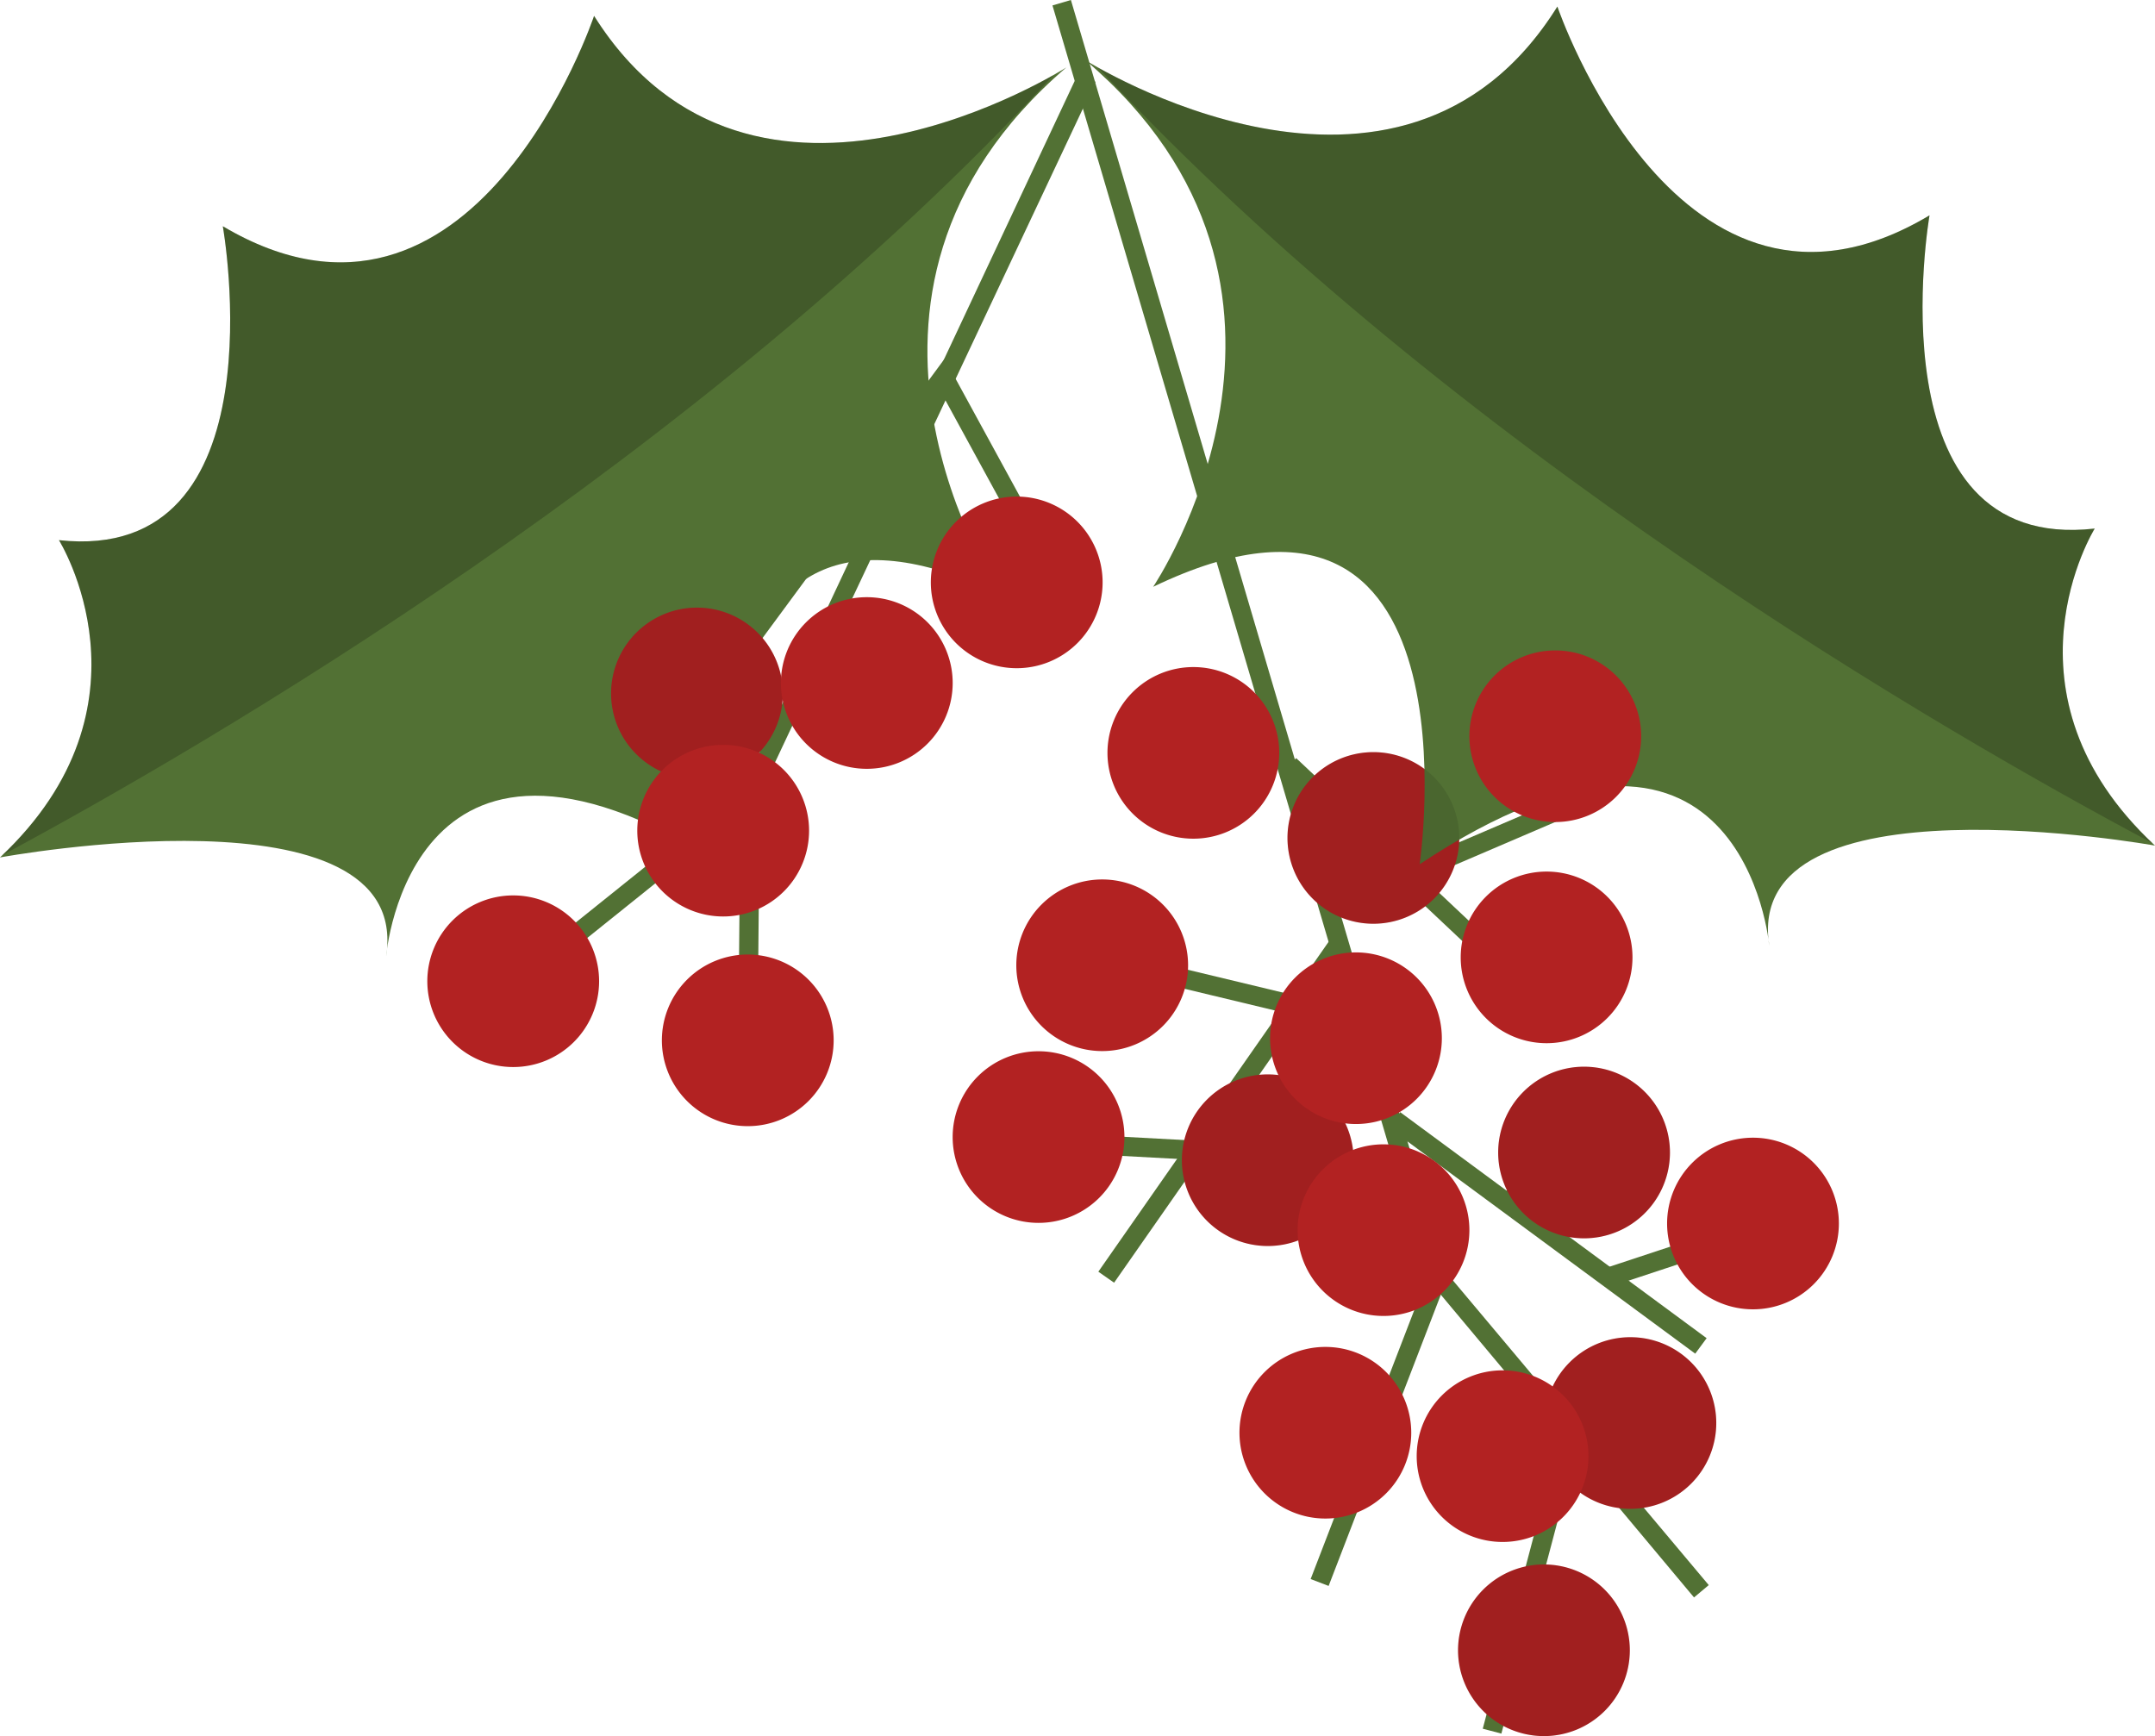
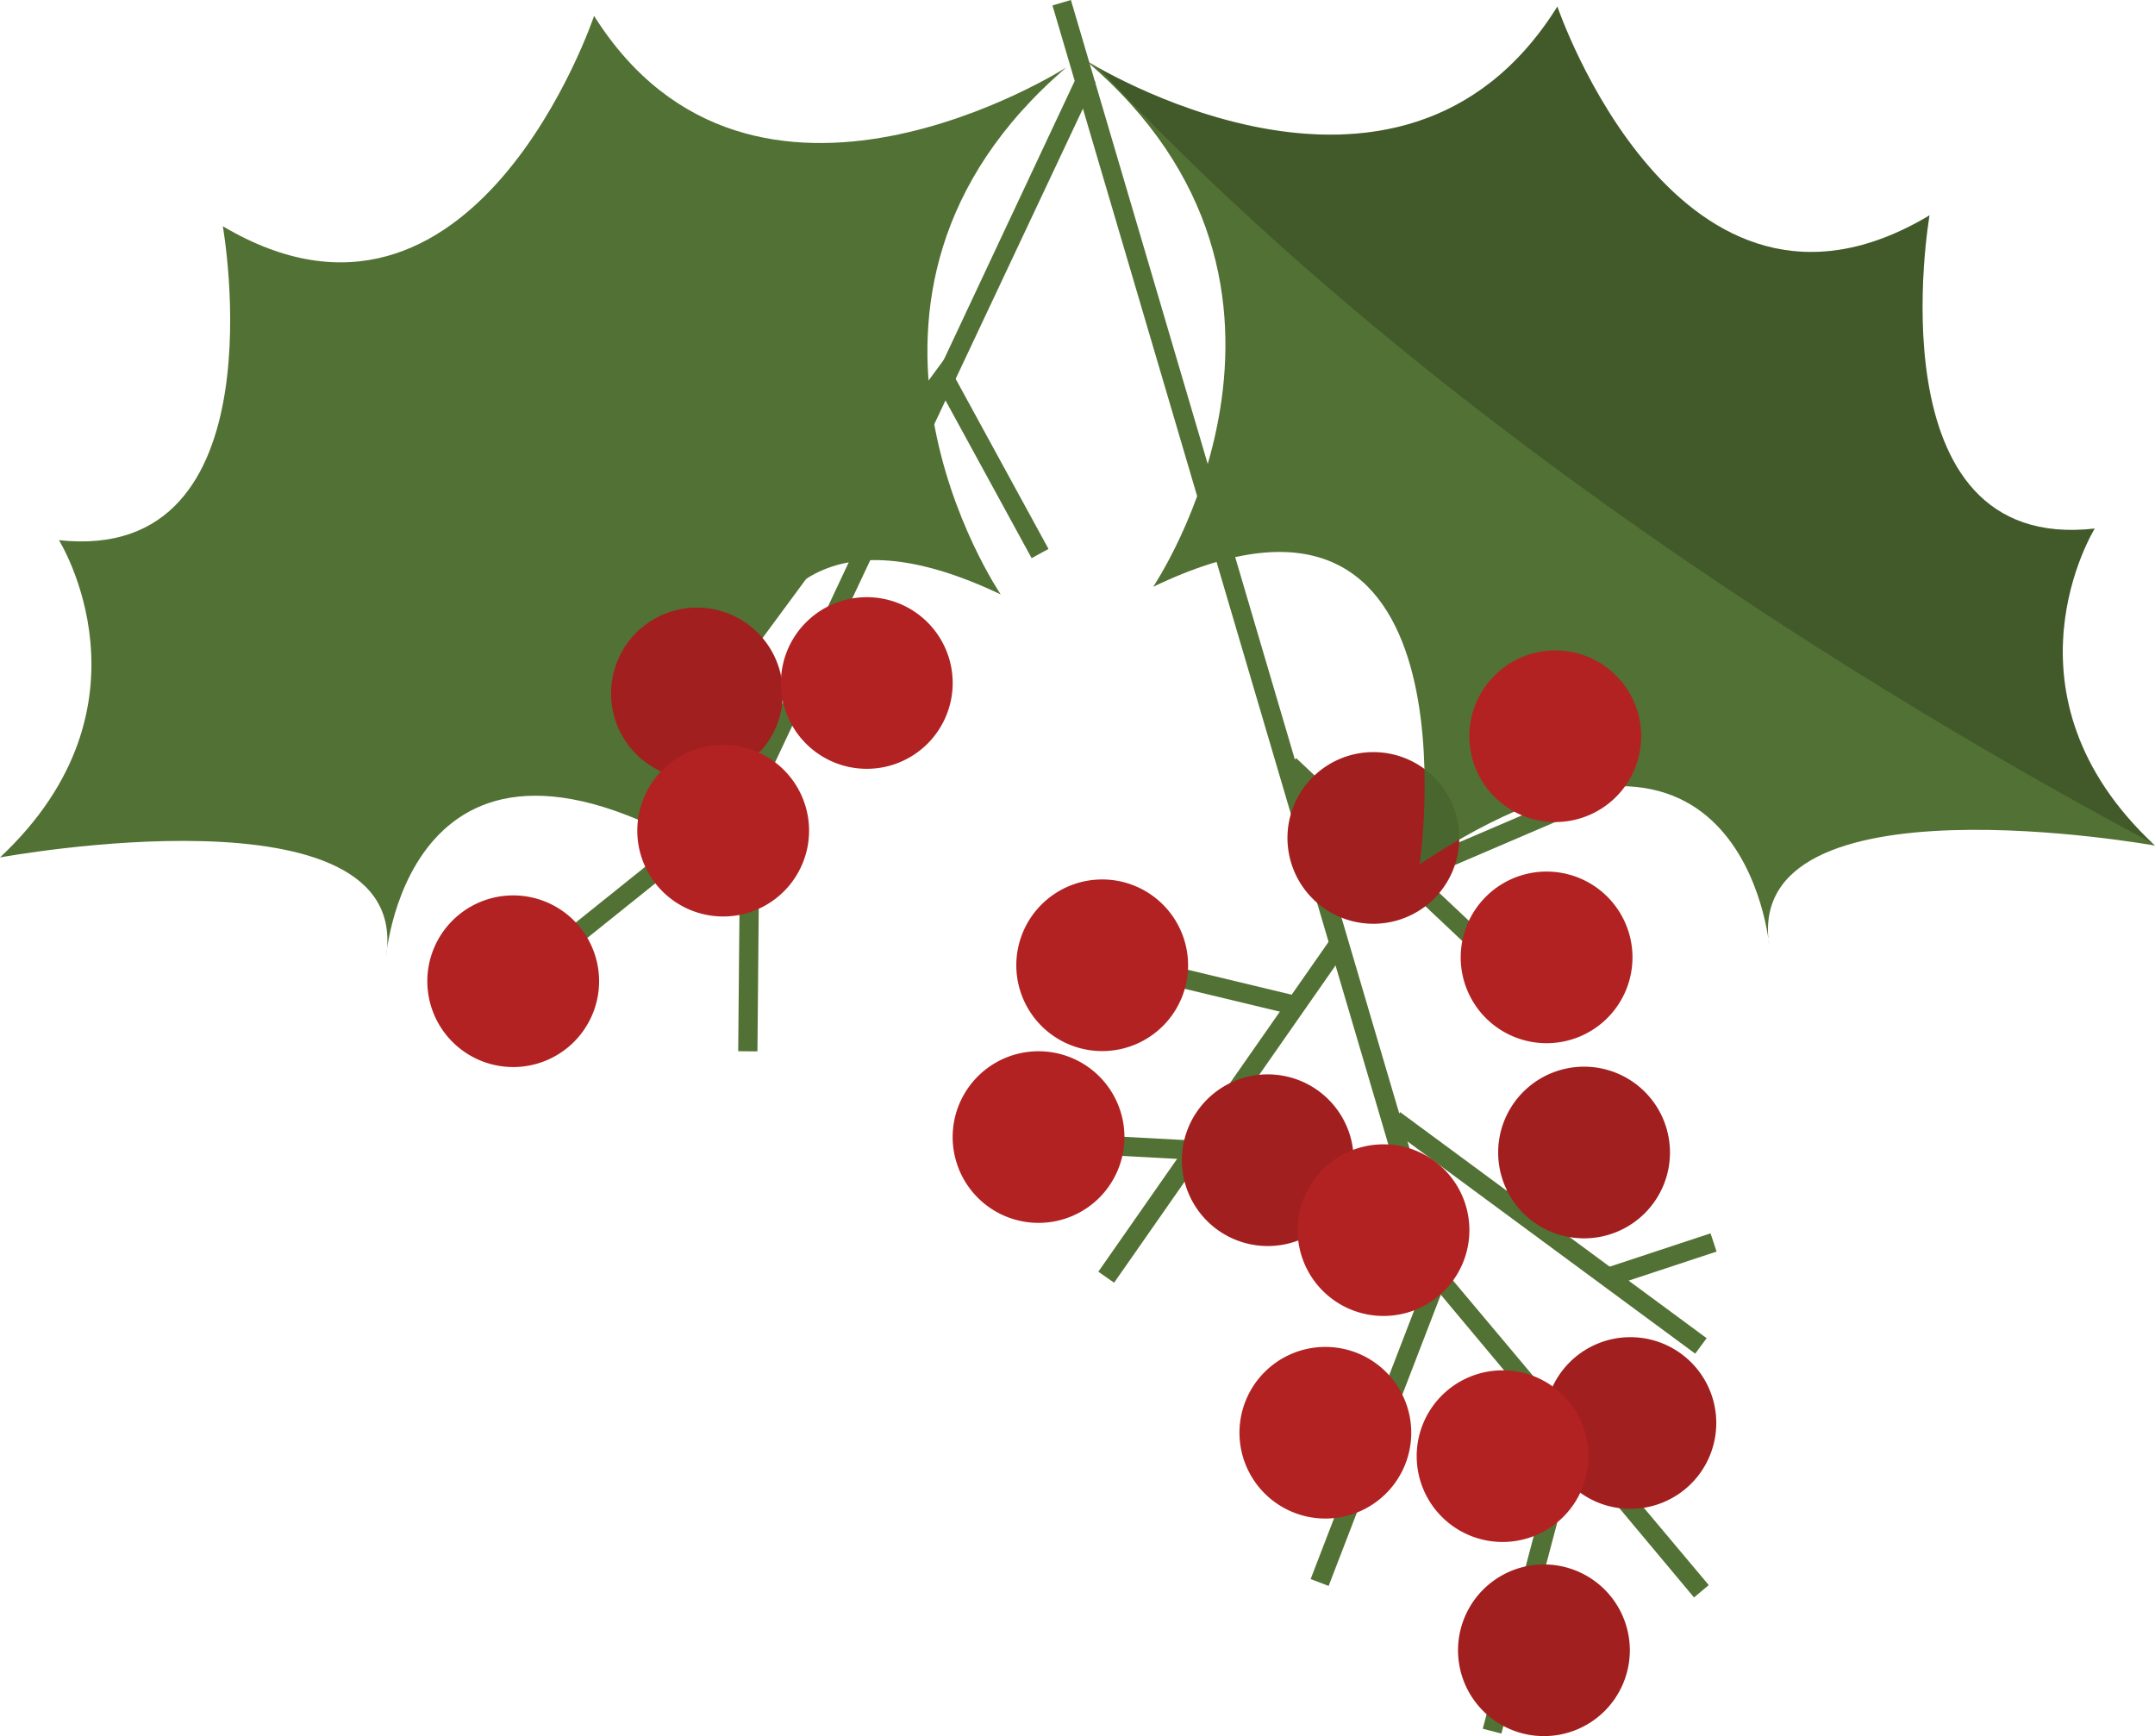
<svg xmlns="http://www.w3.org/2000/svg" preserveAspectRatio="xMidYMid meet" data-bbox="20.948 34.579 162.407 130.842" viewBox="20.948 34.579 162.407 130.842" data-type="color" aria-hidden="true" aria-label="">
  <defs>
    <style>#comp-ln4qm1d1 svg [data-color="1"] {fill: #527134;}#comp-ln4qm1d1 svg [data-color="2"] {fill: #B22222;}</style>
  </defs>
  <g>
    <path fill="#527134" d="M148.614 154.971l-20.035-23.954-28.314-96.028 1.389-.41 28.273 95.884 19.797 23.578-1.11.93z" data-color="1" />
    <path fill="#527134" d="M135.824 109.901l-18.19-17.133.996-1.054 18.19 17.135-.996 1.052z" data-color="1" />
    <path fill="#527134" d="M121.374 105.13l1.188.83-17.652 25.291-1.188-.83 17.652-25.29z" data-color="1" />
    <path fill="#527134" d="M118.169 111.008l-14.953-3.591.341-1.41 14.953 3.591-.341 1.41z" data-color="1" />
    <path fill="#527134" d="M100.322 119.967l10.427.563-.078 1.445-10.427-.563.078-1.445z" data-color="1" />
    <path fill="#527134" d="M126.47 118.397l23.095 17.035-.86 1.166-23.096-17.035.86-1.166z" data-color="1" />
    <path fill="#527134" d="M127.465 101.112l-.572-1.331 12.698-5.442.572 1.331-12.698 5.442z" data-color="1" />
    <path fill="#527134" d="M121.077 154.104l-1.355-.519 8.875-23.033 1.354.52-8.874 23.032z" data-color="1" />
    <path fill="#527134" d="M138.5 142.915l1.404.372-5.808 21.947-1.403-.37 5.808-21.949z" data-color="1" />
    <path fill="#527134" d="M149.86 127.53l.454 1.375-7.919 2.616-.454-1.374 7.919-2.617z" data-color="1" />
    <path fill="#527134" d="M142.82 121.05l.528 1.35-8.397 3.29-.529-1.35 8.397-3.29z" data-color="1" />
    <path fill="#527134" d="M75.64 86.428l-1.167-.861 17.666-23.954 7.826 14.336-1.271.695-6.738-12.342L75.64 86.428z" data-color="1" />
    <path fill="#527134" d="M61.106 108.559l-.908-1.131 16.7-13.401 25.3-53.896 1.311.616L77.938 95.05l-16.832 13.509z" data-color="1" />
    <path fill="#527134" d="M76.756 94.473l1.45.013-.175 19.331-1.45-.013.175-19.331z" data-color="1" />
    <path fill="#B22222" d="M130.922 97.731a6.47 6.47 0 0 1-6.473 6.467 6.47 6.47 0 0 1-6.473-6.467 6.47 6.47 0 0 1 6.473-6.467 6.47 6.47 0 0 1 6.473 6.467z" data-color="2" />
    <path fill="#B22222" d="M146.801 121.439a6.47 6.47 0 0 1-6.473 6.467 6.47 6.47 0 0 1-6.473-6.467 6.47 6.47 0 0 1 6.473-6.467 6.47 6.47 0 0 1 6.473 6.467z" data-color="2" />
    <path fill="#B22222" d="M143.776 158.954a6.47 6.47 0 0 1-6.473 6.467 6.47 6.47 0 0 1-6.473-6.467 6.47 6.47 0 0 1 6.473-6.467 6.47 6.47 0 0 1 6.473 6.467z" data-color="2" />
    <path fill="#B22222" d="M150.291 141.825a6.47 6.47 0 0 1-6.473 6.467 6.47 6.47 0 0 1-6.473-6.467 6.47 6.47 0 0 1 6.473-6.467 6.47 6.47 0 0 1 6.473 6.467z" data-color="2" />
    <path fill="#B22222" d="M122.964 122.019a6.47 6.47 0 0 1-6.473 6.467 6.47 6.47 0 0 1-6.473-6.467 6.47 6.47 0 0 1 6.473-6.467 6.47 6.47 0 0 1 6.473 6.467z" data-color="2" />
    <path d="M154.288 105.877s-1.926-22.359-26.35-6.164c0 0 4.819-32.888-20.083-20.909 0 0 15.162-22.467-5.114-39.694 0 0 23.689 15.009 35.575-4.036 0 0 9.174 27.029 28.046 15.735 0 0-4.433 25.522 12.45 23.606 0 0-7.746 12.473 4.543 23.893 0 0-31.174-5.617-29.067 7.569z" fill="#527134" data-color="1" />
    <path d="M183.177 98.133c-12.024-11.373-4.365-23.719-4.365-23.719-16.883 1.915-12.45-23.606-12.45-23.606-18.872 11.294-28.046-15.735-28.046-15.735-10.457 16.756-30.048 7.153-34.607 4.603 26.8 28.791 63.901 50.182 79.468 58.457z" opacity=".2" />
    <path d="M130.922 97.731a6.47 6.47 0 0 1-6.473 6.467 6.47 6.47 0 0 1-6.473-6.467 6.47 6.47 0 0 1 6.473-6.467 6.47 6.47 0 0 1 6.473 6.467z" opacity=".1" />
    <path d="M146.801 121.439a6.47 6.47 0 0 1-6.473 6.467 6.47 6.47 0 0 1-6.473-6.467 6.47 6.47 0 0 1 6.473-6.467 6.47 6.47 0 0 1 6.473 6.467z" opacity=".1" />
    <path d="M143.776 158.954a6.47 6.47 0 0 1-6.473 6.467 6.47 6.47 0 0 1-6.473-6.467 6.47 6.47 0 0 1 6.473-6.467 6.47 6.47 0 0 1 6.473 6.467z" opacity=".1" />
    <path d="M150.291 141.825a6.47 6.47 0 0 1-6.473 6.467 6.47 6.47 0 0 1-6.473-6.467 6.47 6.47 0 0 1 6.473-6.467 6.47 6.47 0 0 1 6.473 6.467z" opacity=".1" />
    <path d="M122.964 122.019a6.47 6.47 0 0 1-6.473 6.467 6.47 6.47 0 0 1-6.473-6.467 6.47 6.47 0 0 1 6.473-6.467 6.47 6.47 0 0 1 6.473 6.467z" opacity=".1" />
    <path fill="#B22222" d="M143.977 106.733a6.47 6.47 0 0 1-6.473 6.467 6.47 6.47 0 0 1-6.473-6.467 6.47 6.47 0 0 1 6.473-6.467 6.47 6.47 0 0 1 6.473 6.467z" data-color="2" />
    <path fill="#B22222" d="M144.631 90.066a6.47 6.47 0 0 1-6.473 6.467 6.47 6.47 0 0 1-6.473-6.467 6.47 6.47 0 0 1 6.473-6.467 6.47 6.47 0 0 1 6.473 6.467z" data-color="2" />
-     <path fill="#B22222" d="M159.531 126.79a6.47 6.47 0 0 1-6.473 6.467 6.47 6.47 0 0 1-6.473-6.467 6.47 6.47 0 0 1 6.473-6.467 6.47 6.47 0 0 1 6.473 6.467z" data-color="2" />
    <path fill="#B22222" d="M131.686 127.29a6.47 6.47 0 0 1-6.473 6.467 6.47 6.47 0 0 1-6.473-6.467 6.47 6.47 0 0 1 6.473-6.467 6.47 6.47 0 0 1 6.473 6.467z" data-color="2" />
    <path fill="#B22222" d="M127.304 142.558a6.47 6.47 0 0 1-6.473 6.467 6.47 6.47 0 0 1-6.473-6.467 6.47 6.47 0 0 1 6.473-6.467 6.47 6.47 0 0 1 6.473 6.467z" data-color="2" />
    <path fill="#B22222" d="M105.689 120.275a6.47 6.47 0 0 1-6.473 6.467 6.47 6.47 0 0 1-6.473-6.467 6.47 6.47 0 0 1 6.473-6.467 6.47 6.47 0 0 1 6.473 6.467z" data-color="2" />
    <path fill="#B22222" d="M110.486 107.327a6.47 6.47 0 0 1-6.473 6.467 6.47 6.47 0 0 1-6.473-6.467 6.47 6.47 0 0 1 6.473-6.467 6.47 6.47 0 0 1 6.473 6.467z" data-color="2" />
-     <path fill="#B22222" d="M117.356 91.32a6.47 6.47 0 0 1-6.473 6.467 6.47 6.47 0 0 1-6.473-6.467 6.47 6.47 0 0 1 6.473-6.467 6.47 6.47 0 0 1 6.473 6.467z" data-color="2" />
-     <path fill="#B22222" d="M129.61 112.825a6.47 6.47 0 0 1-6.473 6.467 6.47 6.47 0 0 1-6.473-6.467 6.47 6.47 0 0 1 6.473-6.467 6.47 6.47 0 0 1 6.473 6.467z" data-color="2" />
    <path fill="#B22222" d="M140.66 144.323a6.47 6.47 0 0 1-6.473 6.467 6.47 6.47 0 0 1-6.473-6.467 6.47 6.47 0 0 1 6.473-6.467 6.47 6.47 0 0 1 6.473 6.467z" data-color="2" />
    <path d="M50.047 106.646s1.831-22.367 26.323-6.275c0 0-4.958-32.867 19.994-20.994 0 0-15.257-22.403 4.946-39.715 0 0-23.625 15.109-35.591-3.885 0 0-9.059 27.068-27.979 15.853 0 0 4.541 25.503-12.35 23.659 0 0 7.799 12.44-4.442 23.912 0-.001 31.15-5.75 29.099 7.445z" fill="#527134" data-color="1" />
-     <path d="M21.126 99.025c11.976-11.423 4.265-23.737 4.265-23.737 16.891 1.844 12.35-23.659 12.35-23.659C56.661 62.843 65.72 35.776 65.72 35.776c10.528 16.711 30.078 7.026 34.626 4.456-26.679 28.902-63.689 50.451-79.22 58.793z" opacity=".2" />
-     <path fill="#B22222" d="M104.044 78.471a6.47 6.47 0 0 1-6.473 6.467 6.47 6.47 0 0 1-6.473-6.467 6.47 6.47 0 0 1 6.473-6.467 6.47 6.47 0 0 1 6.473 6.467z" data-color="2" />
+     <path fill="#B22222" d="M104.044 78.471z" data-color="2" />
    <path fill="#B22222" d="M79.947 86.841a6.47 6.47 0 0 1-6.473 6.467 6.47 6.47 0 0 1-6.473-6.467 6.47 6.47 0 0 1 6.473-6.467 6.47 6.47 0 0 1 6.473 6.467z" data-color="2" />
    <path d="M79.947 86.841a6.47 6.47 0 0 1-6.473 6.467 6.47 6.47 0 0 1-6.473-6.467 6.47 6.47 0 0 1 6.473-6.467 6.47 6.47 0 0 1 6.473 6.467z" opacity=".1" />
    <path fill="#B22222" d="M81.922 97.183a6.47 6.47 0 0 1-6.473 6.467 6.47 6.47 0 0 1-6.473-6.467 6.47 6.47 0 0 1 6.473-6.467 6.47 6.47 0 0 1 6.473 6.467z" data-color="2" />
-     <path fill="#B22222" d="M83.775 112.985a6.47 6.47 0 0 1-6.473 6.467 6.47 6.47 0 0 1-6.473-6.467 6.47 6.47 0 0 1 6.473-6.467 6.47 6.47 0 0 1 6.473 6.467z" data-color="2" />
    <path fill="#B22222" d="M66.098 108.53a6.47 6.47 0 0 1-6.473 6.467 6.47 6.47 0 0 1-6.473-6.467 6.47 6.47 0 0 1 6.473-6.467 6.47 6.47 0 0 1 6.473 6.467z" data-color="2" />
    <path fill="#B22222" d="M92.745 86.054a6.47 6.47 0 0 1-6.473 6.467 6.47 6.47 0 0 1-6.473-6.467 6.47 6.47 0 0 1 6.473-6.467 6.47 6.47 0 0 1 6.473 6.467z" data-color="2" />
  </g>
</svg>